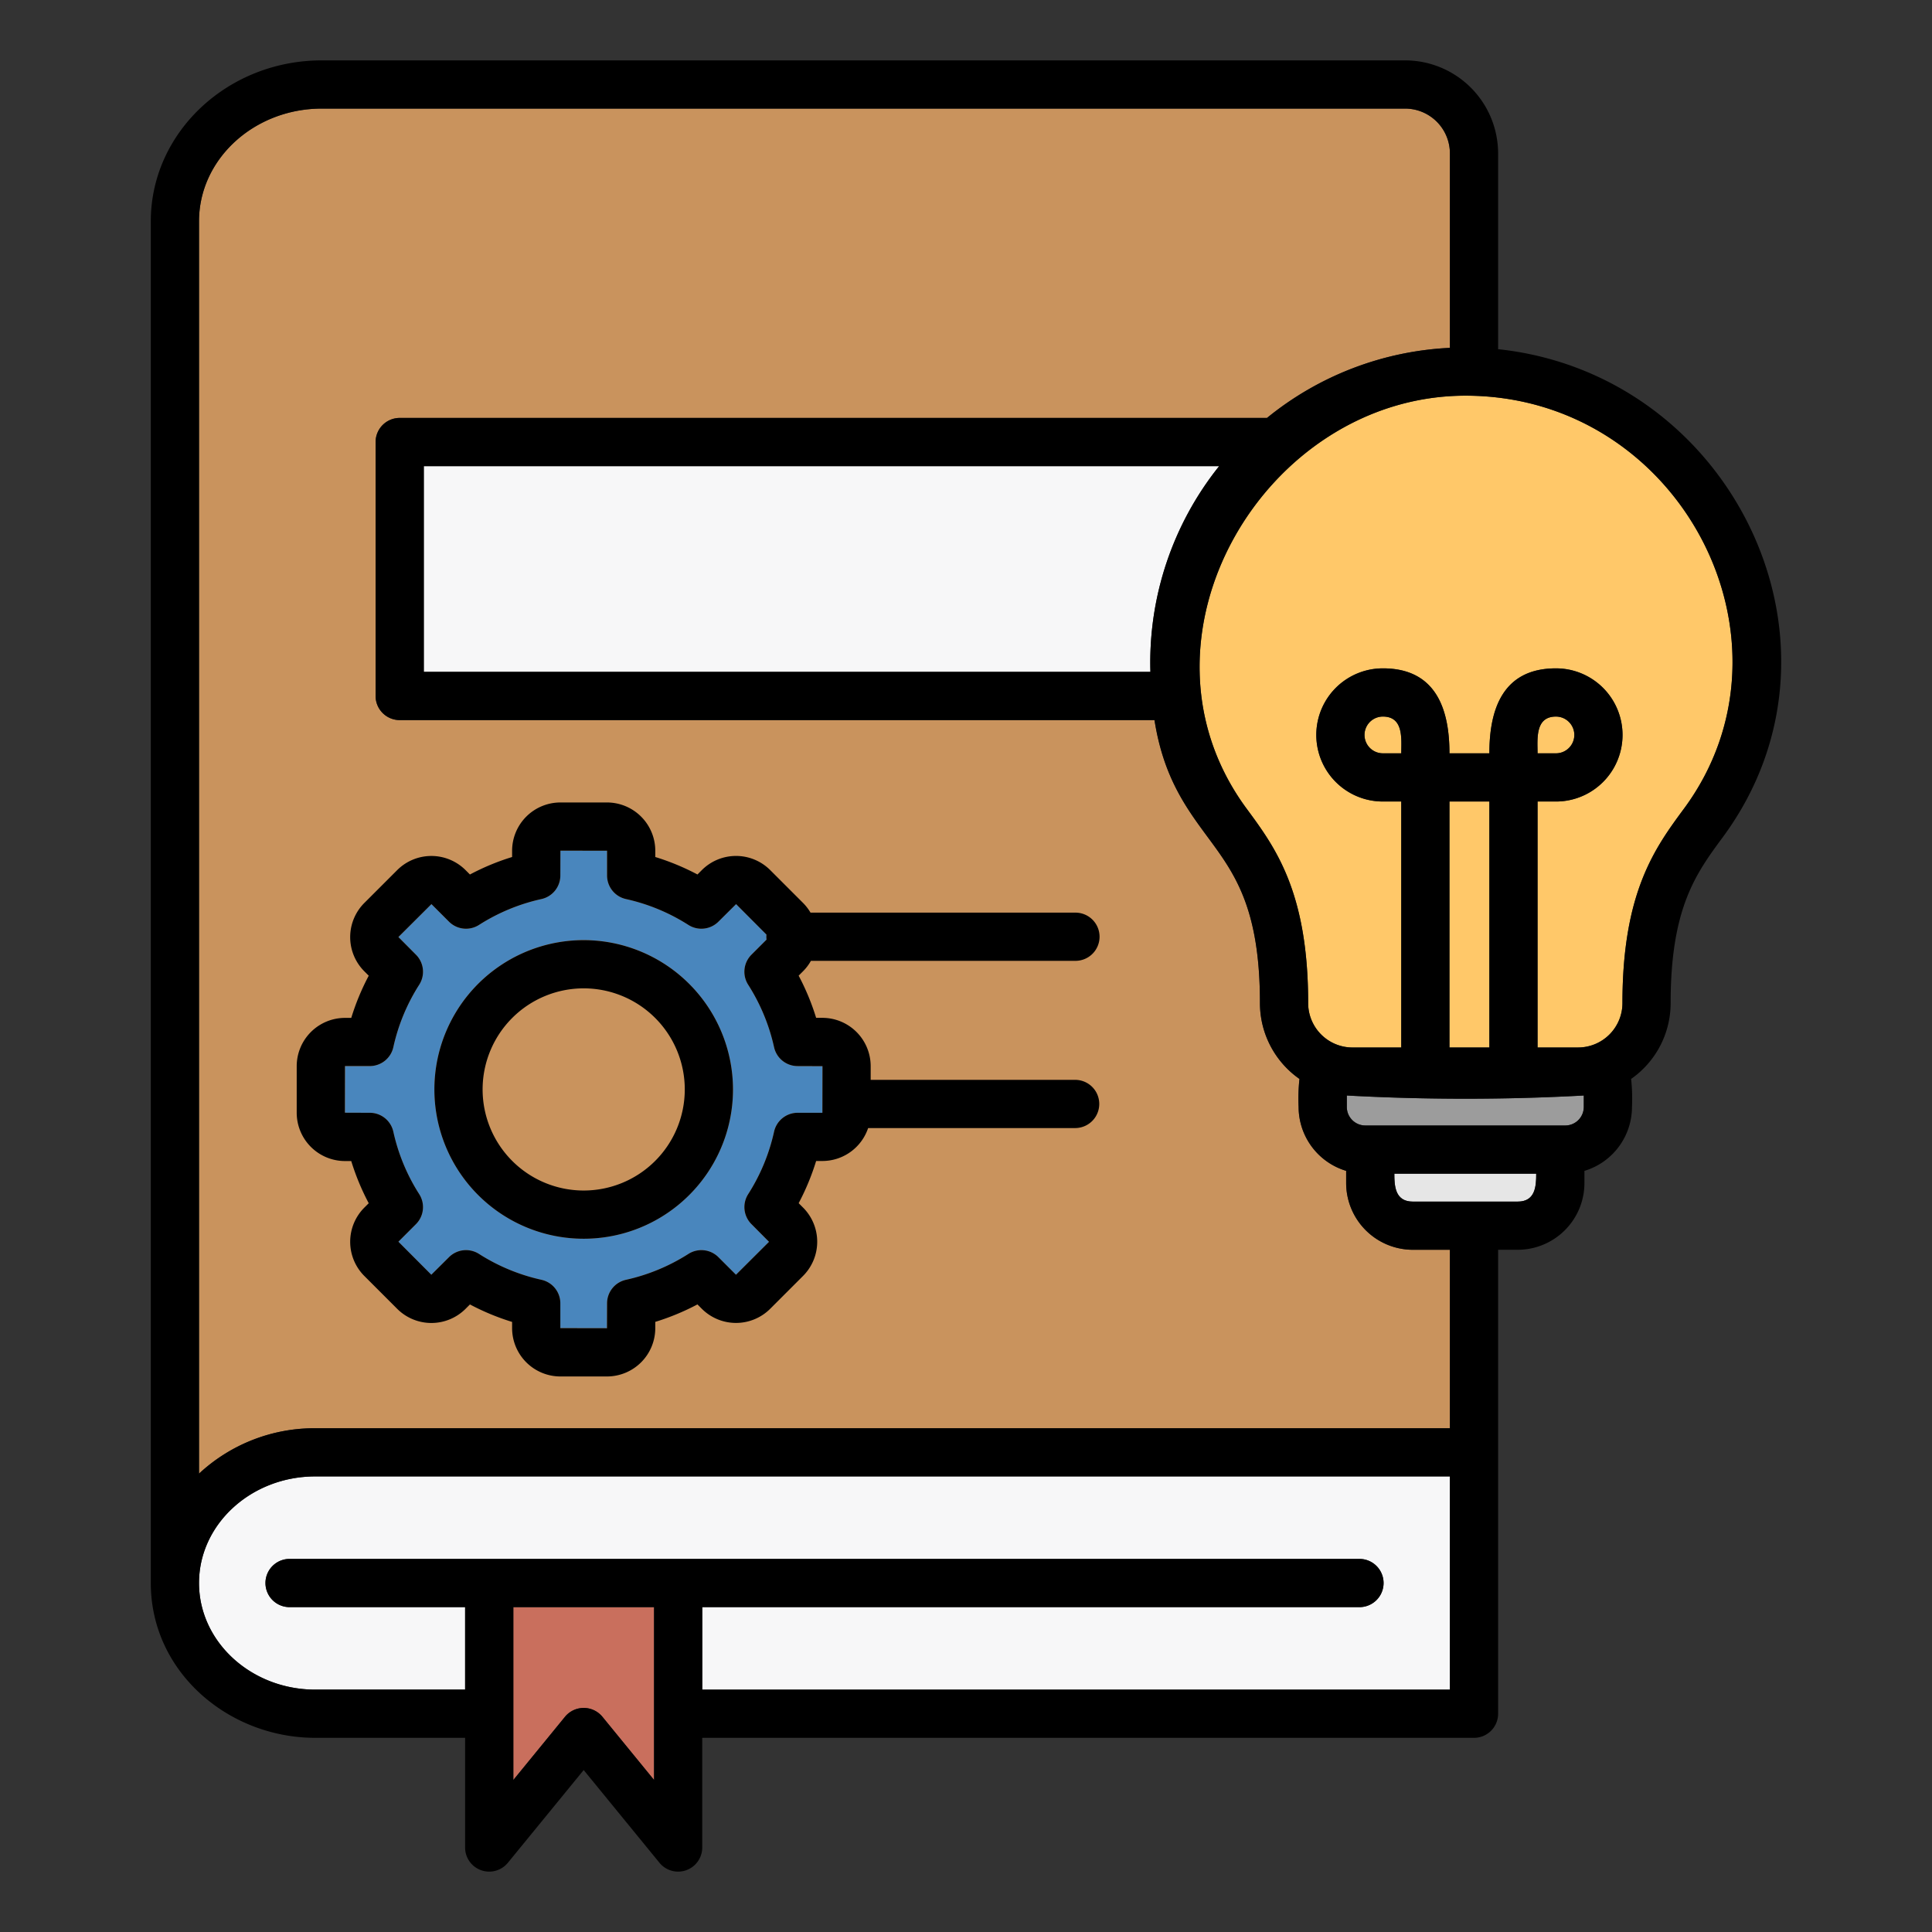
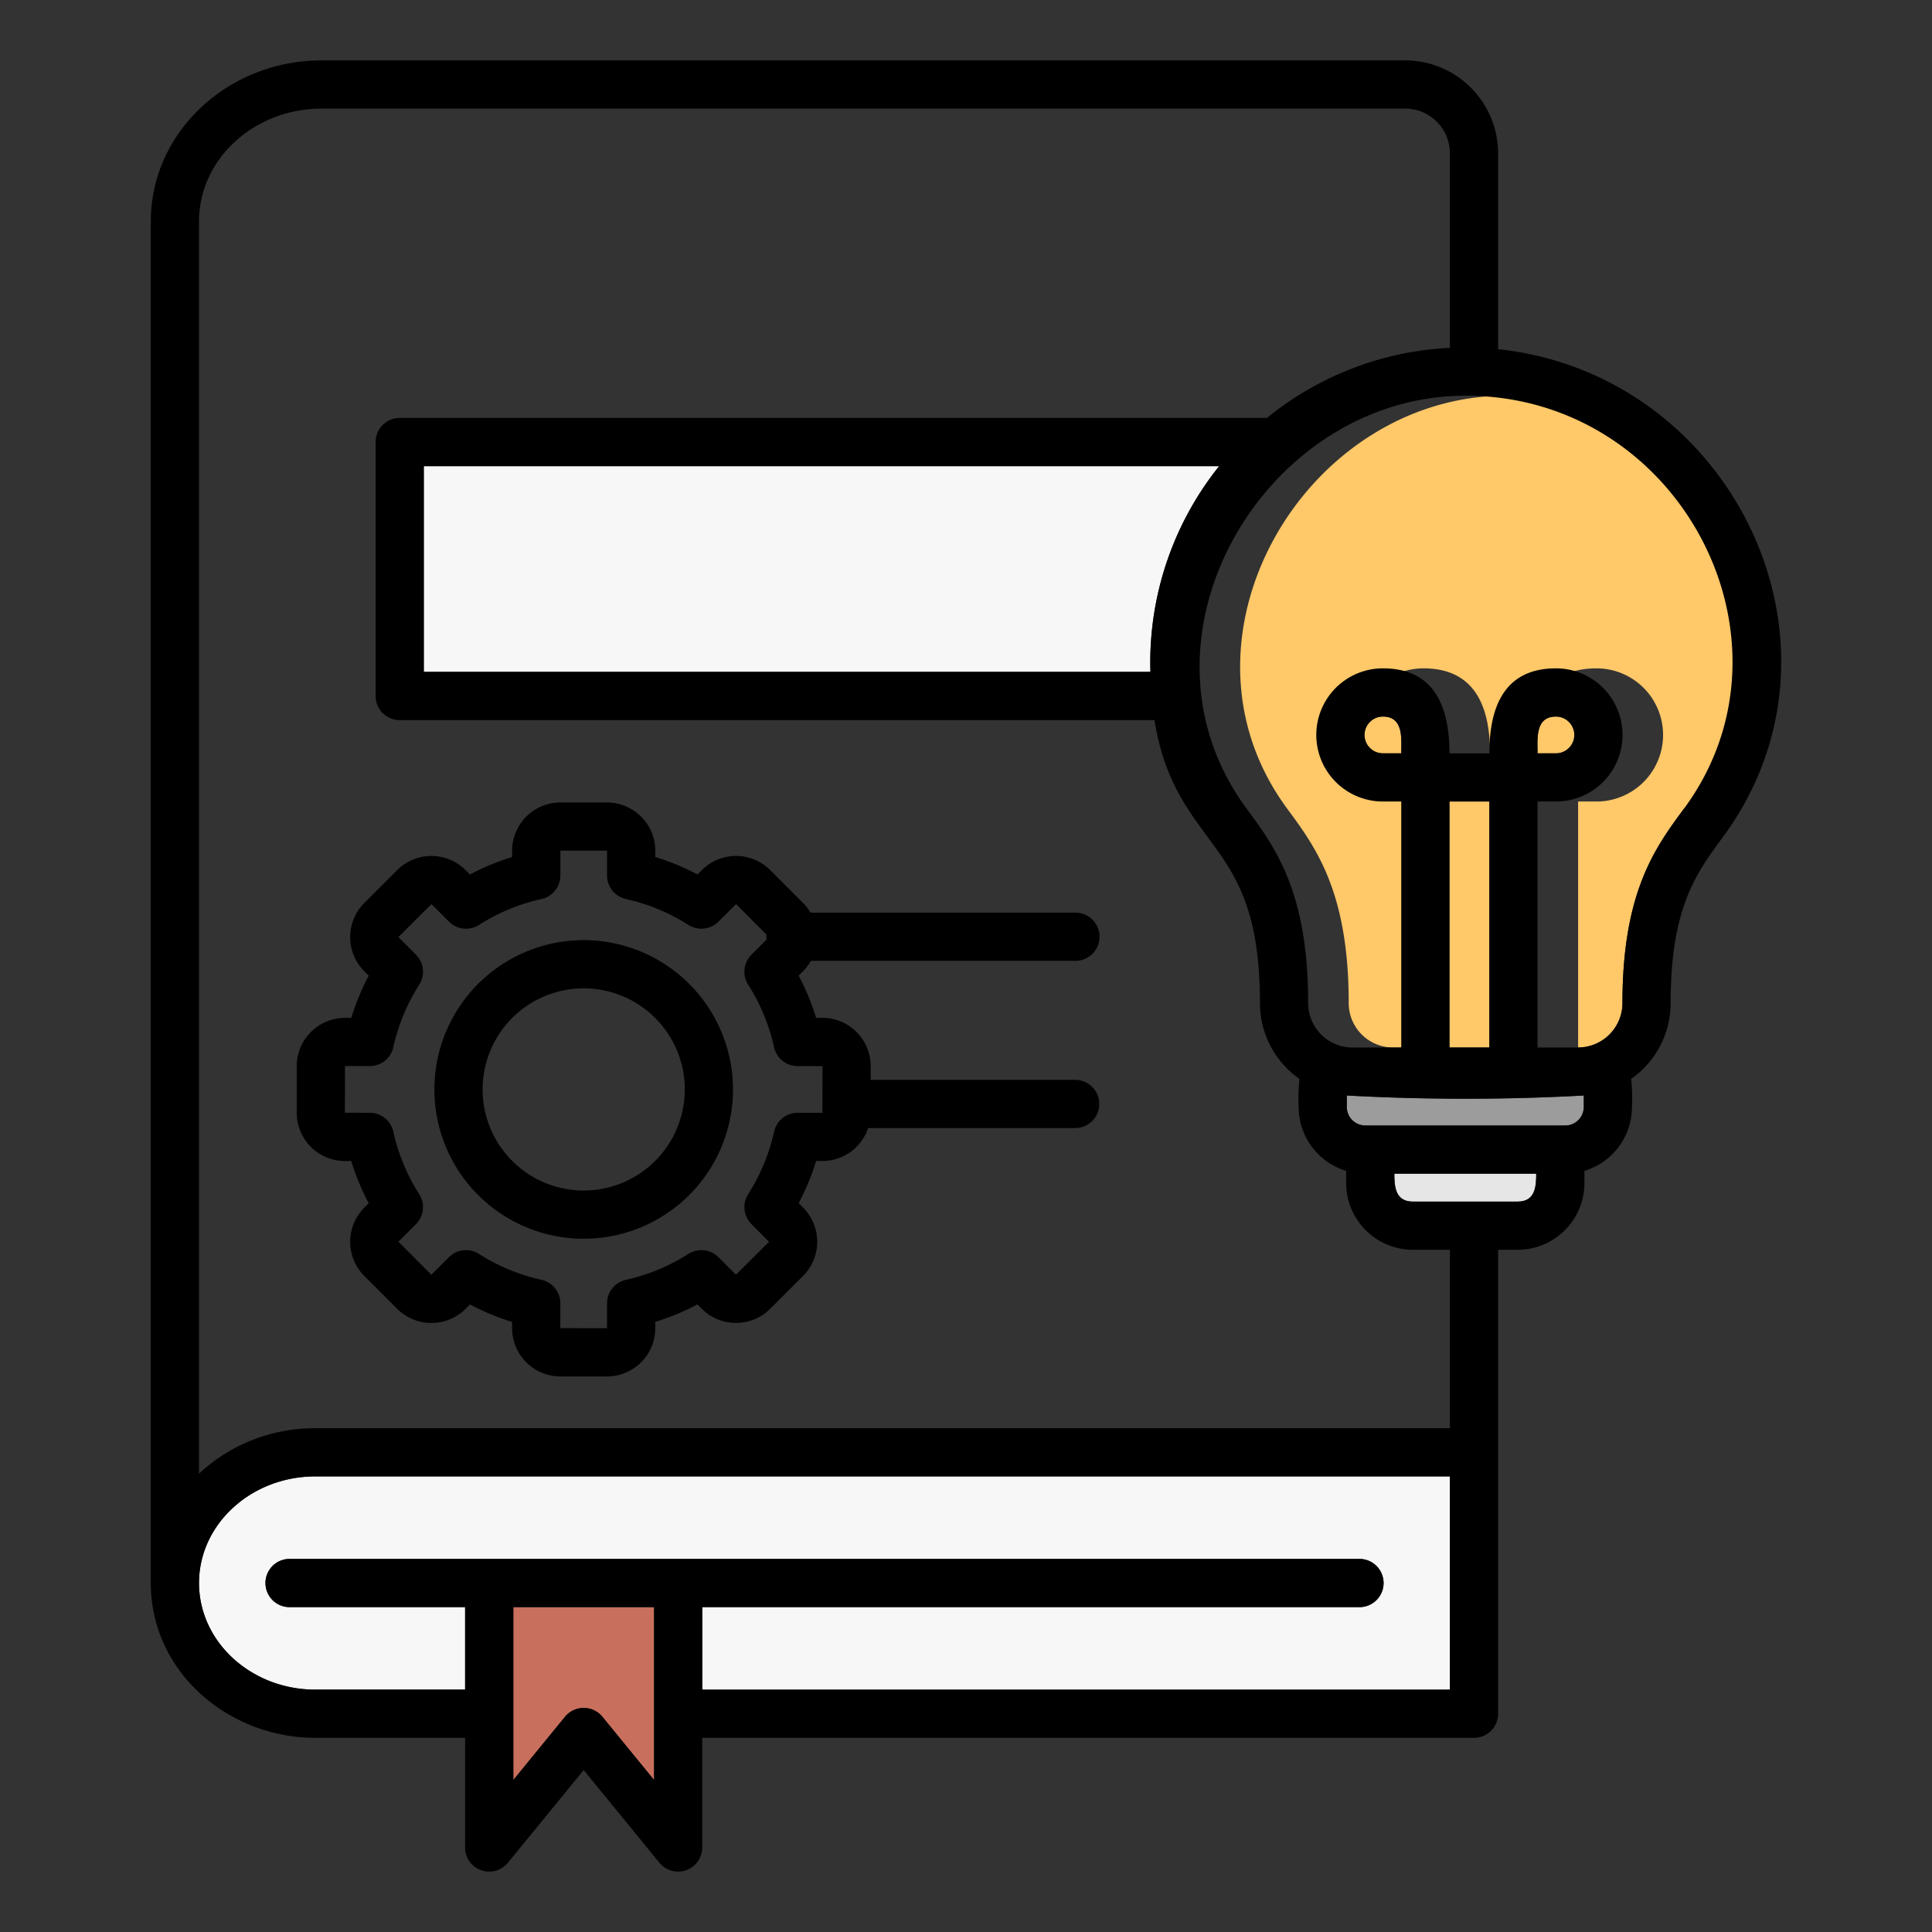
<svg xmlns="http://www.w3.org/2000/svg" id="Layer_1" viewBox="0 0 512 512" data-name="Layer 1">
  <rect x="0" y="0" width="512" height="512" fill="#333333" stroke="none" />
  <g fill-rule="evenodd">
    <path d="m173.332 471.709-13.7-16.761a6.417 6.417 0 0 0 -9.892 0l-13.7 16.762v-45.8h37.293z" fill="#c96f5d" />
    <path d="m384.24 447.77h-198.133v-21.863h174.245a6.389 6.389 0 0 0 0-12.777h-283.725a6.389 6.389 0 0 0 0 12.776h46.632v21.861h-39.709c-16.987 0-30.807-12.673-30.807-28.251s13.82-28.249 30.807-28.249h300.69z" fill="#f7f7f8" />
-     <path d="m384.24 378.494h-300.69a44.921 44.921 0 0 0 -30.807 12.032v-331.889c0-16.465 14.6-29.86 32.537-29.86h287.1a11.875 11.875 0 0 1 11.86 11.862v51.545a82.99 82.99 0 0 0 -48.475 18.572h-229.84a6.389 6.389 0 0 0 -6.387 6.389v67.3a6.388 6.388 0 0 0 6.387 6.387h200.024c2.4 15.126 8.338 23.19 14.132 31.041 7.106 9.63 13.818 18.731 13.818 43.97a24.511 24.511 0 0 0 10.472 20.085 48.192 48.192 0 0 0 -.227 7.433 17.7 17.7 0 0 0 12.6 16.925v3.24a17.7 17.7 0 0 0 17.677 17.678h9.816z" fill="#c9935d" />
    <path d="m304.872 178.058h-192.559v-54.523h210.773a83.229 83.229 0 0 0 -18.214 54.523z" fill="#f7f7f8" />
    <path d="m374.42 318.432c-4.652-.007-4.9-4-4.9-7.392h37.593c0 3.388-.248 7.382-4.9 7.39z" fill="#e6e6e6" />
    <path d="m419.717 293.364a4.907 4.907 0 0 1 -4.9 4.9h-52.995a4.907 4.907 0 0 1 -4.9-4.9v-3.046a577.97 577.97 0 0 0 62.8 0z" fill="#9c9c9c" />
    <path d="m371.349 199.635h-4.87a4.87 4.87 0 0 1 0-9.74c5.589.005 4.87 6.023 4.87 9.74z" fill="#ffc869" />
  </g>
  <path d="m384.121 212.41h10.574v65.184h-10.574z" fill="#ffc869" />
-   <path d="m446.279 214.29c-7.646 10.362-16.314 22.108-16.314 51.554a11.762 11.762 0 0 1 -11.749 11.749h-10.746v-65.183h4.871a17.645 17.645 0 0 0 0-35.29c-14.339 0-17.645 11.238-17.645 22.514h-10.575c0-11.276-3.306-22.515-17.645-22.515a17.645 17.645 0 1 0 0 35.29h4.869v65.184h-12.921a11.763 11.763 0 0 1 -11.749-11.751c0-29.446-8.667-41.188-16.315-51.554-33.237-45.056 4.806-109.434 58.016-109.434 56.931.001 90.692 64.994 57.903 109.436z" fill="#ffc869" fill-rule="evenodd" />
+   <path d="m446.279 214.29c-7.646 10.362-16.314 22.108-16.314 51.554a11.762 11.762 0 0 1 -11.749 11.749v-65.183h4.871a17.645 17.645 0 0 0 0-35.29c-14.339 0-17.645 11.238-17.645 22.514h-10.575c0-11.276-3.306-22.515-17.645-22.515a17.645 17.645 0 1 0 0 35.29h4.869v65.184h-12.921a11.763 11.763 0 0 1 -11.749-11.751c0-29.446-8.667-41.188-16.315-51.554-33.237-45.056 4.806-109.434 58.016-109.434 56.931.001 90.692 64.994 57.903 109.436z" fill="#ffc869" fill-rule="evenodd" />
  <path d="m407.47 199.635c0-3.717-.718-9.74 4.871-9.74a4.87 4.87 0 1 1 0 9.74z" fill="#ffc869" fill-rule="evenodd" />
-   <path d="m217.964 282.538-.022 12.361h-6.573a6.388 6.388 0 0 0 -6.236 5.009 51.252 51.252 0 0 1 -6.861 16.55 6.393 6.393 0 0 0 .872 7.956l4.649 4.679-8.755 8.726-4.649-4.65a6.392 6.392 0 0 0 -7.956-.868 51.367 51.367 0 0 1 -16.546 6.86 6.383 6.383 0 0 0 -5.013 6.234l-.022 6.594-12.36-.022v-6.567a6.387 6.387 0 0 0 -5.01-6.236 51.385 51.385 0 0 1 -16.547-6.857 6.389 6.389 0 0 0 -7.958.867l-4.679 4.65-8.724-8.755 4.648-4.65a6.385 6.385 0 0 0 .868-7.956 51.12 51.12 0 0 1 -6.859-16.551 6.387 6.387 0 0 0 -6.231-5.012l-6.594-.021.022-12.36h6.572a6.389 6.389 0 0 0 6.238-5.009 51.24 51.24 0 0 1 6.86-16.55 6.391 6.391 0 0 0 -.871-7.956l-4.649-4.68 8.755-8.725 4.65 4.65a6.39 6.39 0 0 0 7.956.867 51.312 51.312 0 0 1 16.547-6.857 6.389 6.389 0 0 0 5.01-6.238l.018-6.593 12.364.022v6.572a6.388 6.388 0 0 0 5.009 6.238 51.3 51.3 0 0 1 16.547 6.859 6.4 6.4 0 0 0 7.959-.869l4.677-4.649 8.048 8.075c-.016.185-.028.373-.028.562a6.229 6.229 0 0 0 .051.772l-4 4a6.39 6.39 0 0 0 -.867 7.956 51.349 51.349 0 0 1 6.86 16.545 6.383 6.383 0 0 0 6.234 5.012l6.595.023zm-63.279-33.4a39.566 39.566 0 1 0 39.566 39.565 39.608 39.608 0 0 0 -39.566-39.565z" fill="#4986bd" fill-rule="evenodd" />
  <path d="m154.685 315.5a26.788 26.788 0 1 1 26.788-26.788 26.791 26.791 0 0 1 -26.788 26.788zm0-66.355a39.566 39.566 0 1 0 39.566 39.565 39.608 39.608 0 0 0 -39.566-39.565zm63.279 33.4-6.595-.023a6.383 6.383 0 0 1 -6.234-5.012 51.349 51.349 0 0 0 -6.86-16.545 6.39 6.39 0 0 1 .867-7.956l4-4a6.229 6.229 0 0 1 -.051-.772c0-.189.012-.377.028-.562l-8.048-8.075-4.677 4.649a6.4 6.4 0 0 1 -7.959.869 51.3 51.3 0 0 0 -16.547-6.859 6.388 6.388 0 0 1 -5.009-6.238v-6.572l-12.364-.022-.018 6.593a6.389 6.389 0 0 1 -5.01 6.238 51.312 51.312 0 0 0 -16.547 6.857 6.39 6.39 0 0 1 -7.956-.867l-4.65-4.65-8.755 8.725 4.649 4.68a6.391 6.391 0 0 1 .871 7.956 51.24 51.24 0 0 0 -6.86 16.55 6.389 6.389 0 0 1 -6.239 5.008h-6.577l-.022 12.36 6.599.023a6.387 6.387 0 0 1 6.236 5.008 51.12 51.12 0 0 0 6.859 16.551 6.385 6.385 0 0 1 -.868 7.956l-4.648 4.65 8.724 8.755 4.679-4.65a6.389 6.389 0 0 1 7.958-.867 51.385 51.385 0 0 0 16.547 6.857 6.387 6.387 0 0 1 5.01 6.236v6.572l12.36.022.022-6.594a6.383 6.383 0 0 1 5.013-6.234 51.367 51.367 0 0 0 16.546-6.86 6.392 6.392 0 0 1 7.956.868l4.649 4.65 8.755-8.726-4.649-4.679a6.393 6.393 0 0 1 -.872-7.956 51.252 51.252 0 0 0 6.861-16.55 6.388 6.388 0 0 1 6.236-5.009h6.573l.022-12.361zm-3.054-27.912h70.017a6.388 6.388 0 1 0 0-12.775h-70.134a12.71 12.71 0 0 0 -1.964-2.559l-8.724-8.724a12.815 12.815 0 0 0 -18.1 0l-1.171 1.172a64.057 64.057 0 0 0 -11.175-4.631v-1.654a12.817 12.817 0 0 0 -12.8-12.8h-12.345a12.81 12.81 0 0 0 -12.8 12.8v1.655a63.874 63.874 0 0 0 -11.175 4.635l-1.17-1.171a12.817 12.817 0 0 0 -18.1 0l-8.722 8.719a12.809 12.809 0 0 0 0 18.1l1.172 1.172a64.006 64.006 0 0 0 -4.631 11.179h-1.657a12.81 12.81 0 0 0 -12.8 12.8v12.339a12.811 12.811 0 0 0 12.8 12.8h1.652a64.135 64.135 0 0 0 4.633 11.177l-1.172 1.171a12.817 12.817 0 0 0 0 18.1l8.725 8.725a12.818 12.818 0 0 0 18.1 0l1.17-1.172a63.948 63.948 0 0 0 11.175 4.631v1.656a12.812 12.812 0 0 0 12.8 12.8h12.341a12.81 12.81 0 0 0 12.8-12.8v-1.668a64.375 64.375 0 0 0 11.178-4.629l1.167 1.171a12.823 12.823 0 0 0 18.1 0l8.725-8.726a12.811 12.811 0 0 0 0-18.1l-1.171-1.172a63.947 63.947 0 0 0 4.631-11.179h1.657a12.811 12.811 0 0 0 12.123-8.727h54.862a6.388 6.388 0 0 0 0-12.776h-54.188v-3.633a12.811 12.811 0 0 0 -12.8-12.8h-1.655a63.859 63.859 0 0 0 -4.634-11.179l1.171-1.173a12.59 12.59 0 0 0 2.087-2.766zm192.56-54.991c0-3.717-.718-9.74 4.871-9.74a4.87 4.87 0 1 1 0 9.74zm38.809 14.655c32.789-44.442-.972-109.435-57.9-109.435-53.21 0-91.253 64.378-58.016 109.434 7.648 10.366 16.315 22.108 16.315 51.554a11.763 11.763 0 0 0 11.749 11.751h12.921v-65.191h-4.869a17.645 17.645 0 1 1 0-35.29c14.339 0 17.645 11.239 17.645 22.515h10.576c0-11.276 3.306-22.514 17.645-22.514a17.645 17.645 0 0 1 0 35.29h-4.875v65.184h10.746a11.762 11.762 0 0 0 11.749-11.749c0-29.446 8.668-41.192 16.314-51.554zm-51.584 63.3h-10.574v-65.187h10.579v65.184zm-23.346-77.959h-4.87a4.87 4.87 0 0 1 0-9.74c5.589 0 4.87 6.023 4.87 9.74zm48.368 93.729a4.907 4.907 0 0 1 -4.9 4.9h-52.995a4.907 4.907 0 0 1 -4.9-4.9v-3.046a577.97 577.97 0 0 0 62.8 0v3.045zm-45.3 25.068c-4.652-.007-4.9-4-4.9-7.392h37.593c0 3.388-.248 7.382-4.9 7.39zm-69.545-140.377h-192.559v-54.523h210.773a83.229 83.229 0 0 0 -18.214 54.523zm79.368 200.436v-47.289h-9.816a17.7 17.7 0 0 1 -17.677-17.678v-3.24a17.7 17.7 0 0 1 -12.6-16.925 48.192 48.192 0 0 1 .227-7.433 24.511 24.511 0 0 1 -10.474-20.085c0-25.239-6.712-34.34-13.818-43.97-5.794-7.851-11.736-15.915-14.132-31.041h-200.025a6.388 6.388 0 0 1 -6.387-6.387v-67.3a6.389 6.389 0 0 1 6.387-6.389h229.84a82.99 82.99 0 0 1 48.475-18.573v-51.545a11.875 11.875 0 0 0 -11.863-11.862h-287.097c-17.941 0-32.537 13.395-32.537 29.86v331.889a44.921 44.921 0 0 1 30.807-12.032zm0 69.276h-198.133v-21.863h174.245a6.389 6.389 0 0 0 0-12.777h-283.725a6.389 6.389 0 0 0 0 12.776h46.632v21.861h-39.709c-16.987 0-30.807-12.673-30.807-28.251s13.82-28.249 30.807-28.249h300.69v56.5zm-210.908 23.939v-45.8h-37.289v45.8l13.7-16.762a6.417 6.417 0 0 1 9.892 0l13.7 16.761zm223.683-431.069a24.673 24.673 0 0 0 -24.639-24.64h-287.096c-24.98 0-45.317 19.128-45.317 42.637v360.88c0 23.648 20.666 41.026 43.582 41.026h39.713v29.069a6.388 6.388 0 0 0 11.324 4.055l20.1-24.586 20 24.471a6.39 6.39 0 0 0 11.418-3.941q0-14.533 0-29.067h204.528a6.389 6.389 0 0 0 6.388-6.388q0-34.638 0-69.276v-53.675h5.2a17.7 17.7 0 0 0 17.676-17.678v-3.236a17.707 17.707 0 0 0 12.6-16.93 48.327 48.327 0 0 0 -.228-7.434 24.509 24.509 0 0 0 10.472-20.086c0-25.242 6.712-34.34 13.819-43.969 37.537-50.864 2.594-122.749-59.54-129.335z" fill-rule="evenodd" />
</svg>